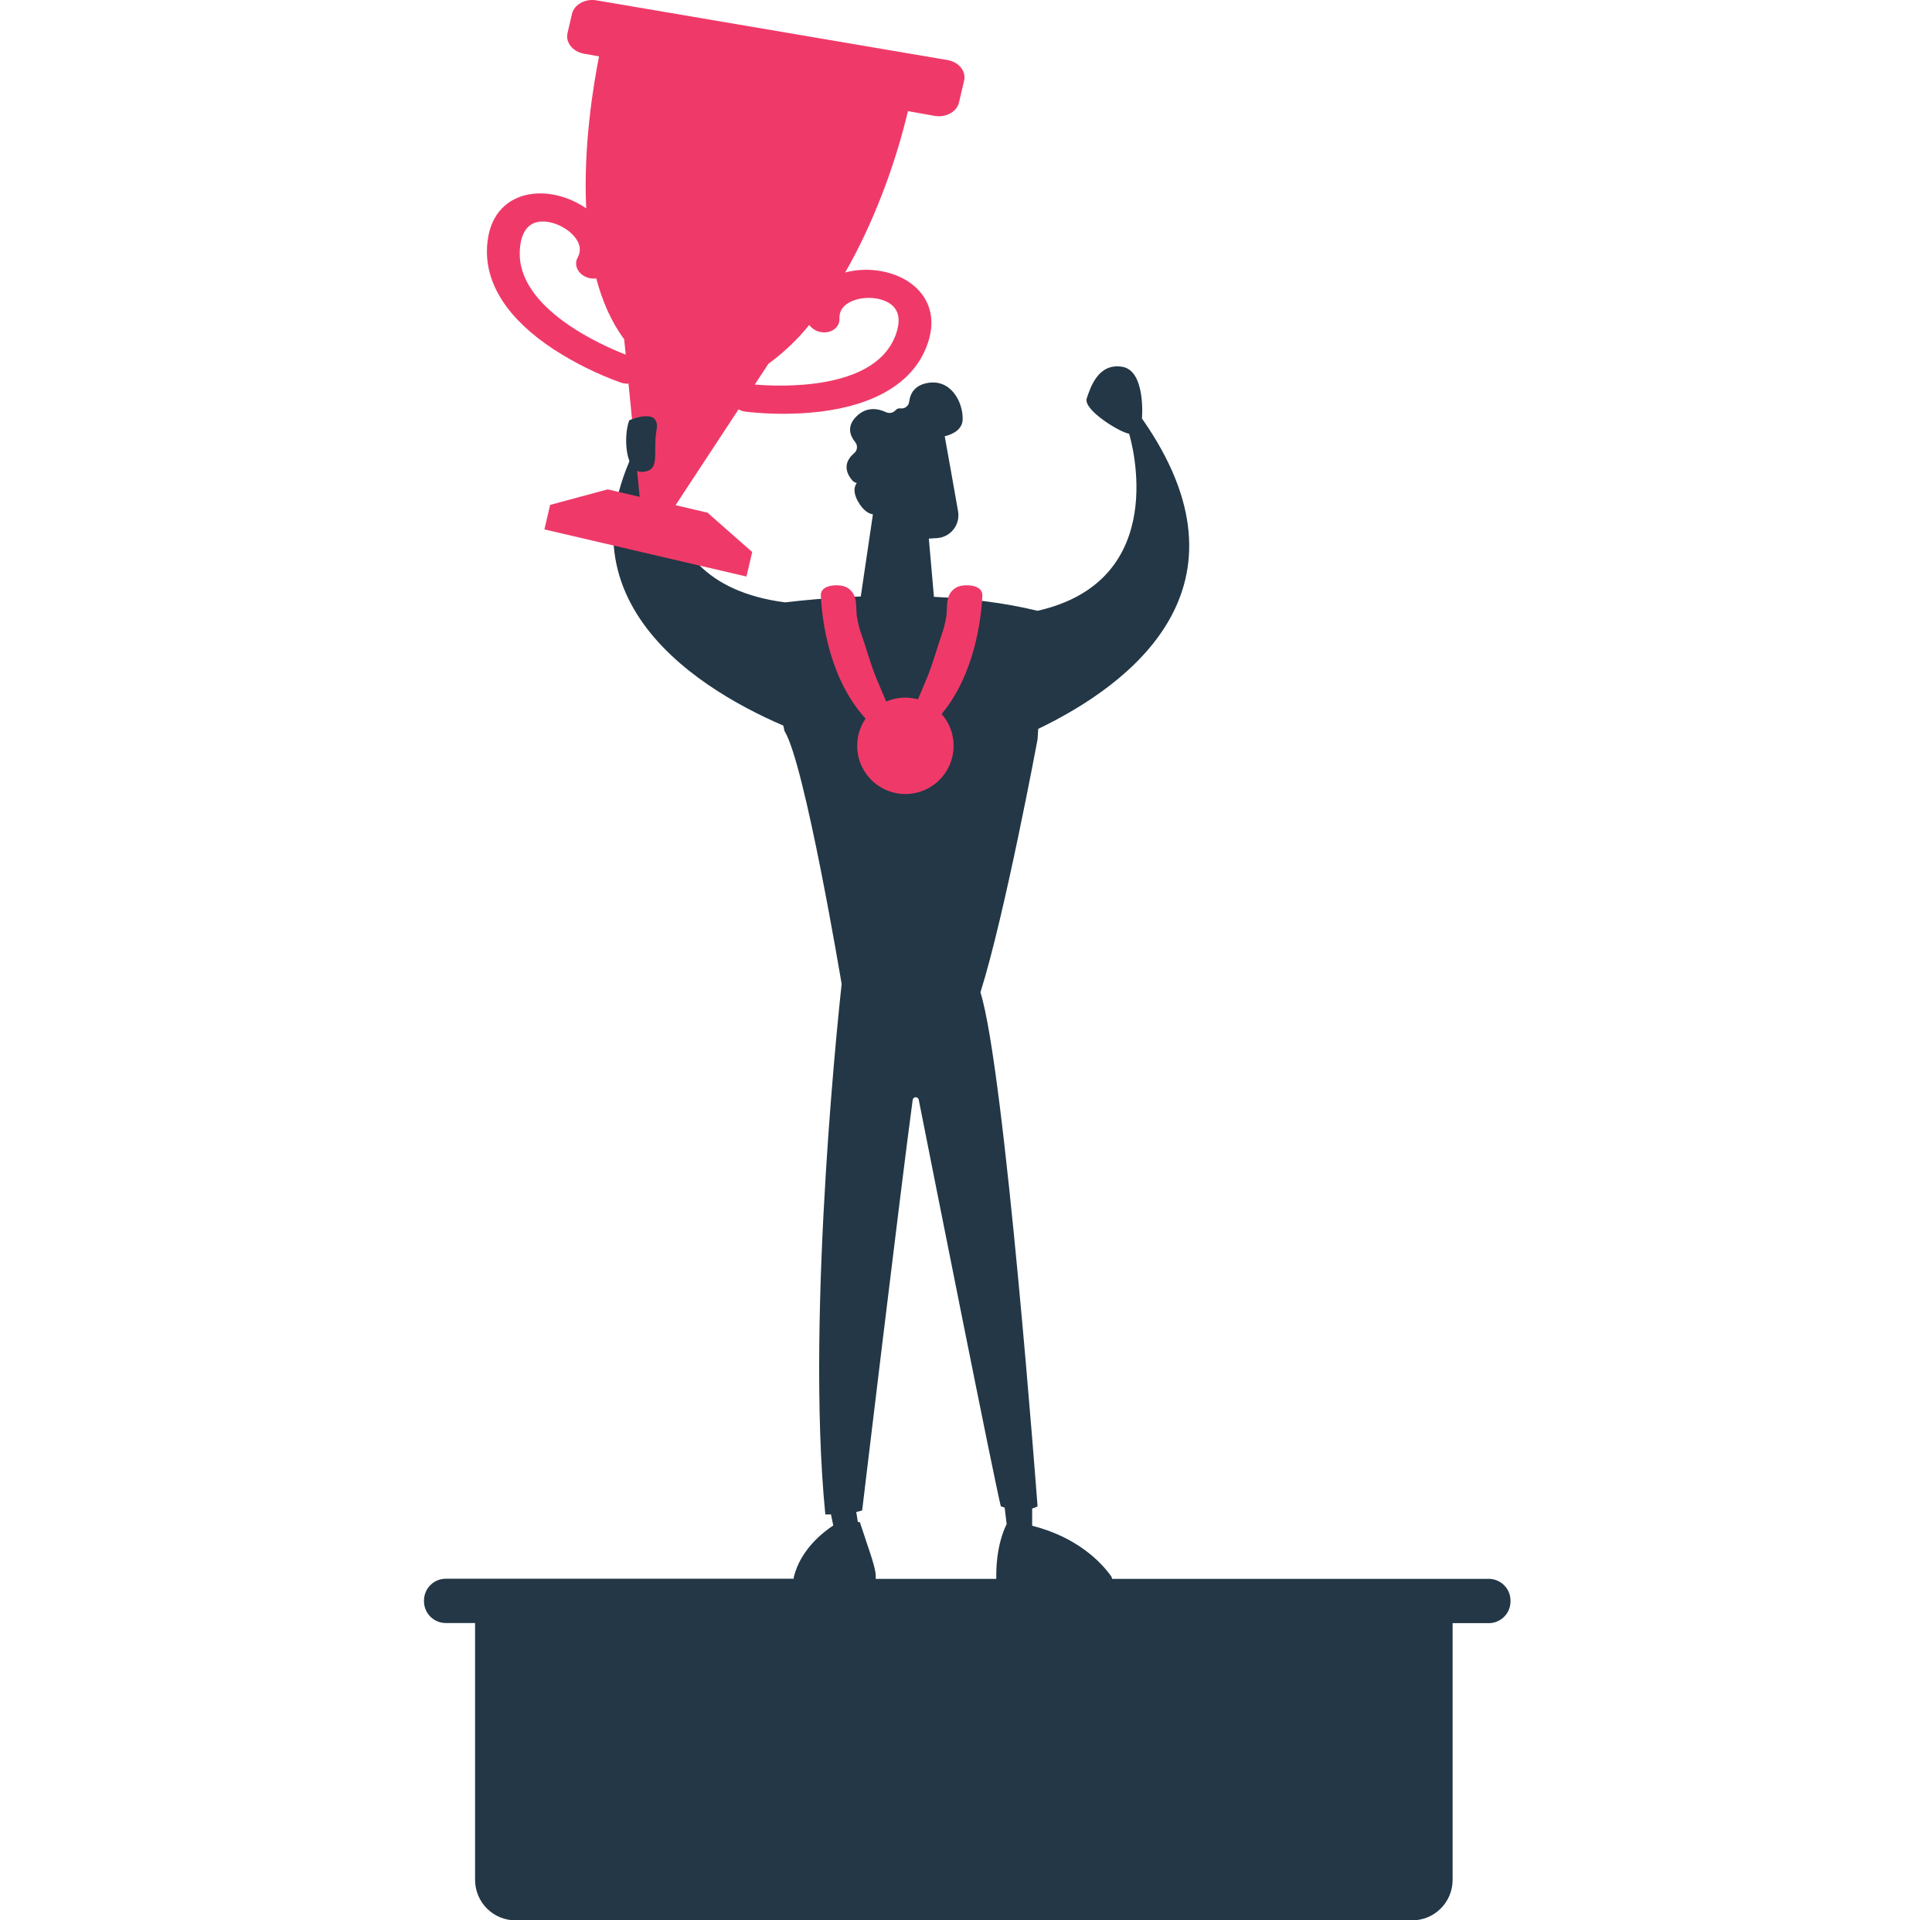
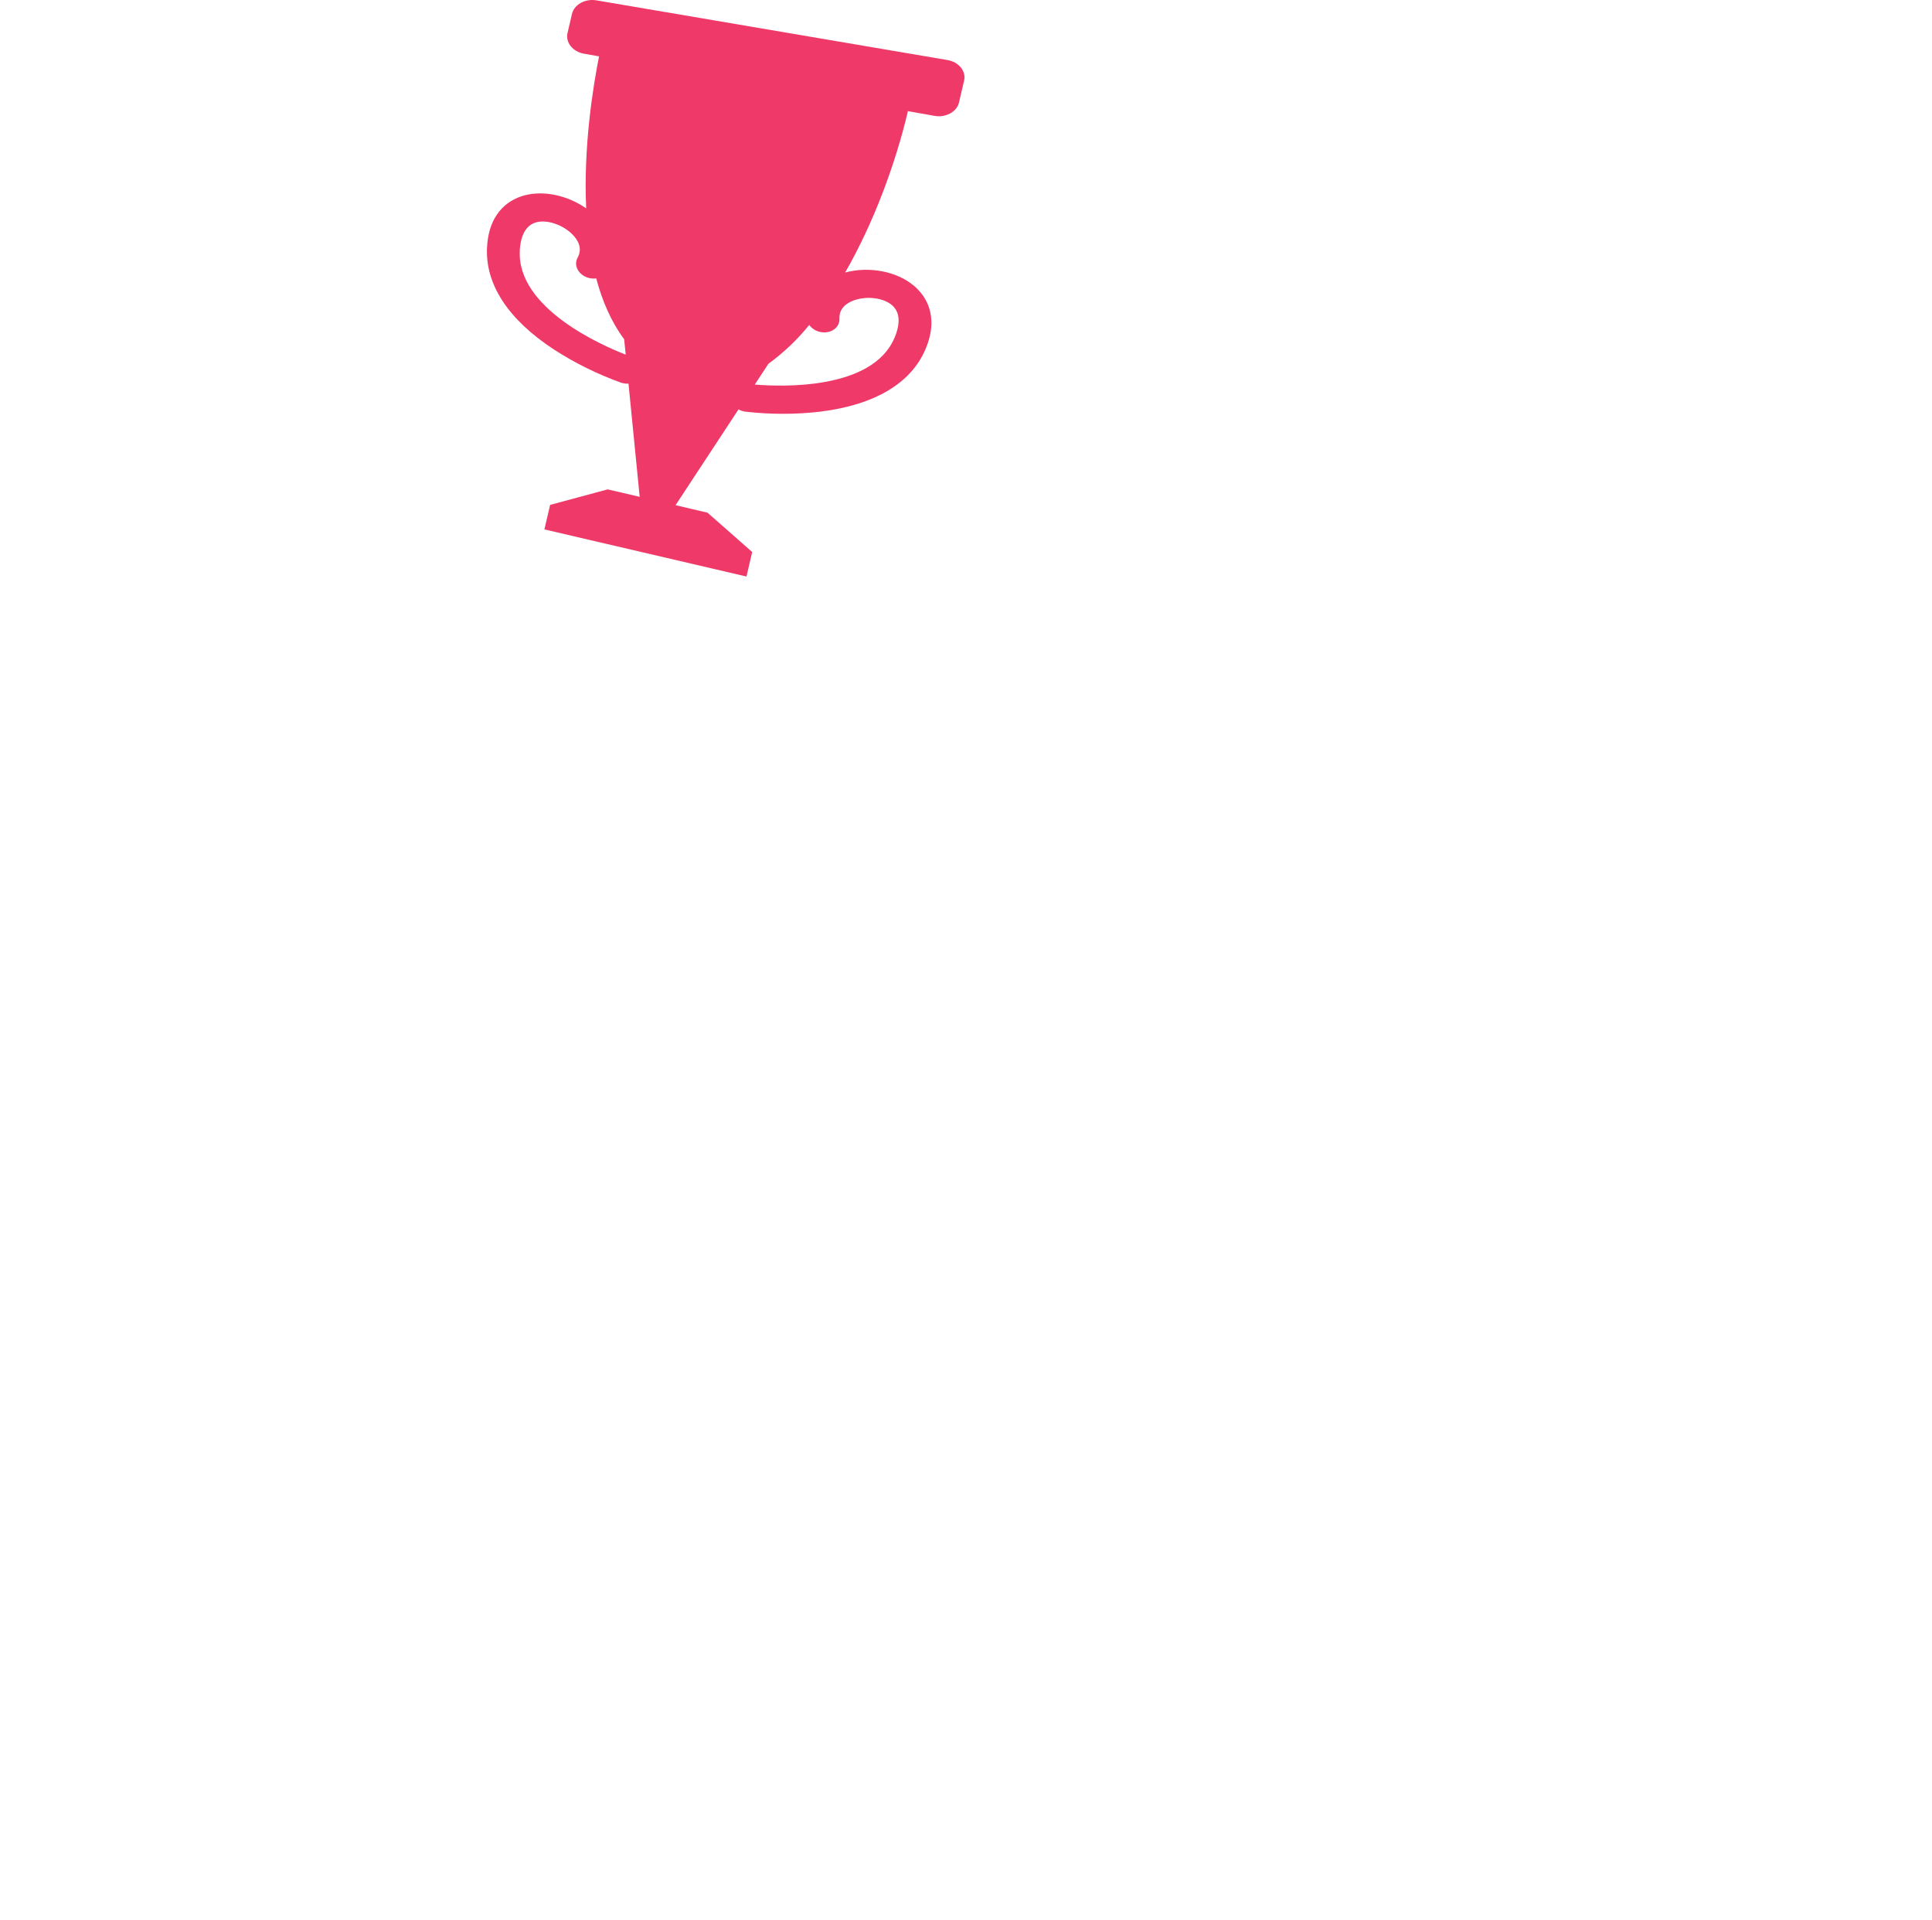
<svg xmlns="http://www.w3.org/2000/svg" width="161" height="160" viewBox="0 0 161 160" fill="none">
-   <path d="M124.064 131.546H92.673C92.669 131.494 92.656 131.443 92.632 131.395C92.623 131.372 92.611 131.349 92.597 131.328C91.82 130.24 89.857 128.095 86.007 127.118C86.011 127.094 86.013 127.069 86.014 127.045V125.688C86.169 125.644 86.319 125.585 86.463 125.513C86.463 125.513 83.743 89.139 81.703 82.68C83.743 76.221 86.463 61.602 86.463 61.602L86.519 60.728C94.149 57.061 105.039 48.938 95.158 34.86L95.165 34.834C95.165 34.834 95.494 30.887 93.522 30.56C91.55 30.232 90.891 32.204 90.562 33.191C90.246 34.139 93.278 36.002 94.093 36.14C94.26 36.693 97.656 48.359 86.463 50.89C83.655 50.206 80.674 49.864 77.828 49.726L77.403 44.874L78.074 44.835C78.342 44.819 78.604 44.746 78.843 44.622C79.082 44.497 79.291 44.324 79.458 44.112C79.625 43.901 79.745 43.657 79.81 43.396C79.876 43.135 79.886 42.863 79.839 42.598C79.494 40.636 78.993 37.799 78.727 36.35C79.534 36.151 80.203 35.714 80.223 34.941C80.259 33.533 79.26 31.531 77.259 31.915C76.167 32.125 75.838 32.852 75.766 33.47C75.756 33.554 75.729 33.636 75.686 33.71C75.644 33.784 75.588 33.848 75.52 33.9C75.453 33.952 75.376 33.99 75.293 34.011C75.211 34.033 75.126 34.038 75.041 34.026C74.966 34.014 74.889 34.022 74.818 34.048C74.747 34.075 74.684 34.119 74.635 34.178C74.535 34.288 74.403 34.363 74.258 34.392C74.112 34.421 73.961 34.402 73.827 34.338C73.207 34.051 72.23 33.838 71.37 34.693C70.509 35.548 70.867 36.34 71.267 36.838C71.376 36.97 71.428 37.14 71.413 37.311C71.399 37.482 71.318 37.64 71.188 37.752C70.088 38.673 70.662 39.609 71.028 40.029C71.124 40.139 71.255 40.214 71.399 40.242C71.146 40.58 71.112 41.111 71.518 41.813C71.925 42.516 72.367 42.794 72.743 42.855L71.731 49.696C69.024 49.8 66.782 50.025 65.427 50.188C51.93 48.441 56.131 35.122 56.131 35.122L55.144 33.733C44.382 48.908 57.707 57.194 65.273 60.455C65.339 60.747 65.379 60.913 65.379 60.913C67.078 63.632 70.138 81.99 70.138 81.99C70.138 81.99 67.078 109.186 68.778 126.184C68.778 126.184 68.962 126.184 69.246 126.175L69.44 127.096C68.461 127.746 66.713 129.173 66.163 131.352C66.151 131.403 66.146 131.456 66.147 131.508C66.147 131.518 66.147 131.527 66.147 131.536H37.148C36.666 131.536 36.205 131.727 35.865 132.067C35.525 132.407 35.333 132.869 35.333 133.35V133.412C35.333 133.65 35.38 133.886 35.471 134.106C35.562 134.326 35.696 134.527 35.864 134.695C36.033 134.864 36.233 134.997 36.453 135.088C36.673 135.179 36.909 135.226 37.148 135.226H39.59V156.627C39.59 157.07 39.678 157.509 39.847 157.918C40.017 158.327 40.266 158.699 40.579 159.013C40.892 159.326 41.264 159.574 41.674 159.744C42.083 159.913 42.522 160 42.965 160H117.678C118.572 160 119.43 159.645 120.063 159.012C120.695 158.38 121.051 157.522 121.051 156.627V135.237H124.062C124.3 135.237 124.536 135.19 124.756 135.099C124.976 135.008 125.176 134.874 125.345 134.706C125.513 134.537 125.647 134.337 125.738 134.117C125.829 133.897 125.876 133.661 125.876 133.422V133.361C125.876 132.88 125.685 132.419 125.345 132.079C125.006 131.739 124.545 131.547 124.064 131.546ZM83.02 131.546H72.969C73.072 130.794 72.511 129.467 71.654 126.82L71.487 126.807L71.355 125.975C71.522 125.942 71.686 125.898 71.847 125.844C71.847 125.844 75.027 99.252 76.057 91.64C76.064 91.58 76.093 91.524 76.138 91.483C76.183 91.442 76.241 91.419 76.302 91.417C76.363 91.415 76.422 91.435 76.47 91.473C76.517 91.511 76.549 91.564 76.561 91.624C77.83 98.025 82.815 123.13 83.401 125.5C83.401 125.5 83.521 125.549 83.721 125.606C83.782 126.098 83.844 126.612 83.889 126.992C83.889 126.992 83.038 128.475 83.021 131.214C83.023 131.329 83.024 131.437 83.025 131.546H83.02Z" fill="#233746" />
  <path d="M55.045 33.843C55.045 33.843 54.716 29.897 56.69 29.569C58.663 29.242 59.321 31.214 59.648 32.2C59.976 33.187 56.69 35.159 56.032 35.159C55.374 35.159 55.045 33.843 55.045 33.843Z" fill="#EF3A69" />
  <path d="M77.123 29.096C78.341 26.22 77.036 24.543 76.15 23.799C74.722 22.6 72.419 22.171 70.429 22.704C72.768 18.635 74.59 13.777 75.662 9.259L77.883 9.654C78.82 9.819 79.735 9.317 79.917 8.537L80.342 6.715C80.524 5.935 79.906 5.165 78.968 5.005L49.7 0.029C48.762 -0.13 47.847 0.378 47.665 1.158L47.293 2.754C47.11 3.534 47.727 4.307 48.664 4.474L49.921 4.697C49.436 7.125 48.606 12.203 48.849 17.359C47.349 16.313 45.404 15.862 43.804 16.254C42.681 16.529 40.768 17.455 40.588 20.574C40.41 23.656 42.331 26.608 46.143 29.108C47.9 30.244 49.781 31.175 51.75 31.882C51.8 31.899 51.851 31.914 51.903 31.925C52.057 31.962 52.216 31.974 52.375 31.964L53.307 41.396L50.638 40.774L45.844 42.066L45.367 44.109L62.206 48.035L62.683 45.992L58.956 42.713L56.296 42.092L61.543 34.111C61.671 34.182 61.808 34.235 61.95 34.268C62.002 34.28 62.053 34.289 62.107 34.297C64.186 34.537 66.286 34.537 68.365 34.297C72.889 33.733 75.917 31.94 77.123 29.096ZM43.313 20.867C43.367 19.937 43.657 18.774 44.731 18.511C45.618 18.294 46.886 18.724 47.682 19.512C48.135 19.961 48.579 20.665 48.131 21.474C47.818 22.041 48.12 22.754 48.807 23.067C49.082 23.192 49.386 23.238 49.686 23.198C50.186 25.077 50.935 26.815 52.012 28.263L52.143 29.548C50.258 28.817 43.04 25.699 43.319 20.867H43.313ZM74.539 28.151C72.683 32.531 65.067 32.223 62.898 32.04L64.037 30.307C65.306 29.385 66.449 28.298 67.434 27.076C67.575 27.264 67.757 27.416 67.965 27.523C68.174 27.629 68.404 27.687 68.639 27.692C69.392 27.716 69.979 27.211 69.954 26.563C69.911 25.642 70.621 25.206 71.225 25.003C72.287 24.648 73.615 24.823 74.315 25.411C75.166 26.123 74.903 27.294 74.544 28.151H74.539Z" fill="#EF3A69" />
-   <path d="M81.864 49.639C81.907 48.816 80.811 48.7 80.203 48.789C79.955 48.816 79.718 48.909 79.519 49.06C79.319 49.211 79.164 49.413 79.071 49.644C79.059 49.672 79.048 49.701 79.038 49.731C78.869 50.231 78.933 50.801 78.868 51.32C78.776 51.915 78.622 52.498 78.41 53.061C78.016 54.226 77.693 55.419 77.217 56.556C76.979 57.124 76.741 57.693 76.498 58.266C75.62 58.027 74.687 58.093 73.851 58.452C73.578 57.822 73.314 57.188 73.048 56.556C72.572 55.419 72.259 54.226 71.855 53.061C71.643 52.498 71.49 51.915 71.399 51.32C71.334 50.794 71.399 50.231 71.228 49.731C71.217 49.701 71.207 49.672 71.195 49.644C71.101 49.413 70.946 49.211 70.747 49.06C70.547 48.909 70.311 48.816 70.062 48.789C69.458 48.7 68.352 48.816 68.402 49.639C68.512 51.729 69.104 56.556 72.131 59.873C71.707 60.493 71.466 61.22 71.435 61.971C71.403 62.722 71.583 63.467 71.954 64.121C72.325 64.775 72.872 65.311 73.532 65.67C74.193 66.028 74.941 66.194 75.691 66.149C76.441 66.104 77.164 65.849 77.776 65.413C78.389 64.978 78.867 64.379 79.157 63.686C79.446 62.992 79.535 62.231 79.414 61.489C79.292 60.748 78.965 60.055 78.469 59.49C81.206 56.196 81.758 51.651 81.864 49.639Z" fill="#EF3A69" />
-   <path d="M52.437 35.018C52.437 35.018 55.049 33.861 54.714 35.808C54.378 37.755 55.079 39.166 53.59 39.316C52.101 39.466 51.931 36.364 52.437 35.018Z" fill="#233746" />
</svg>